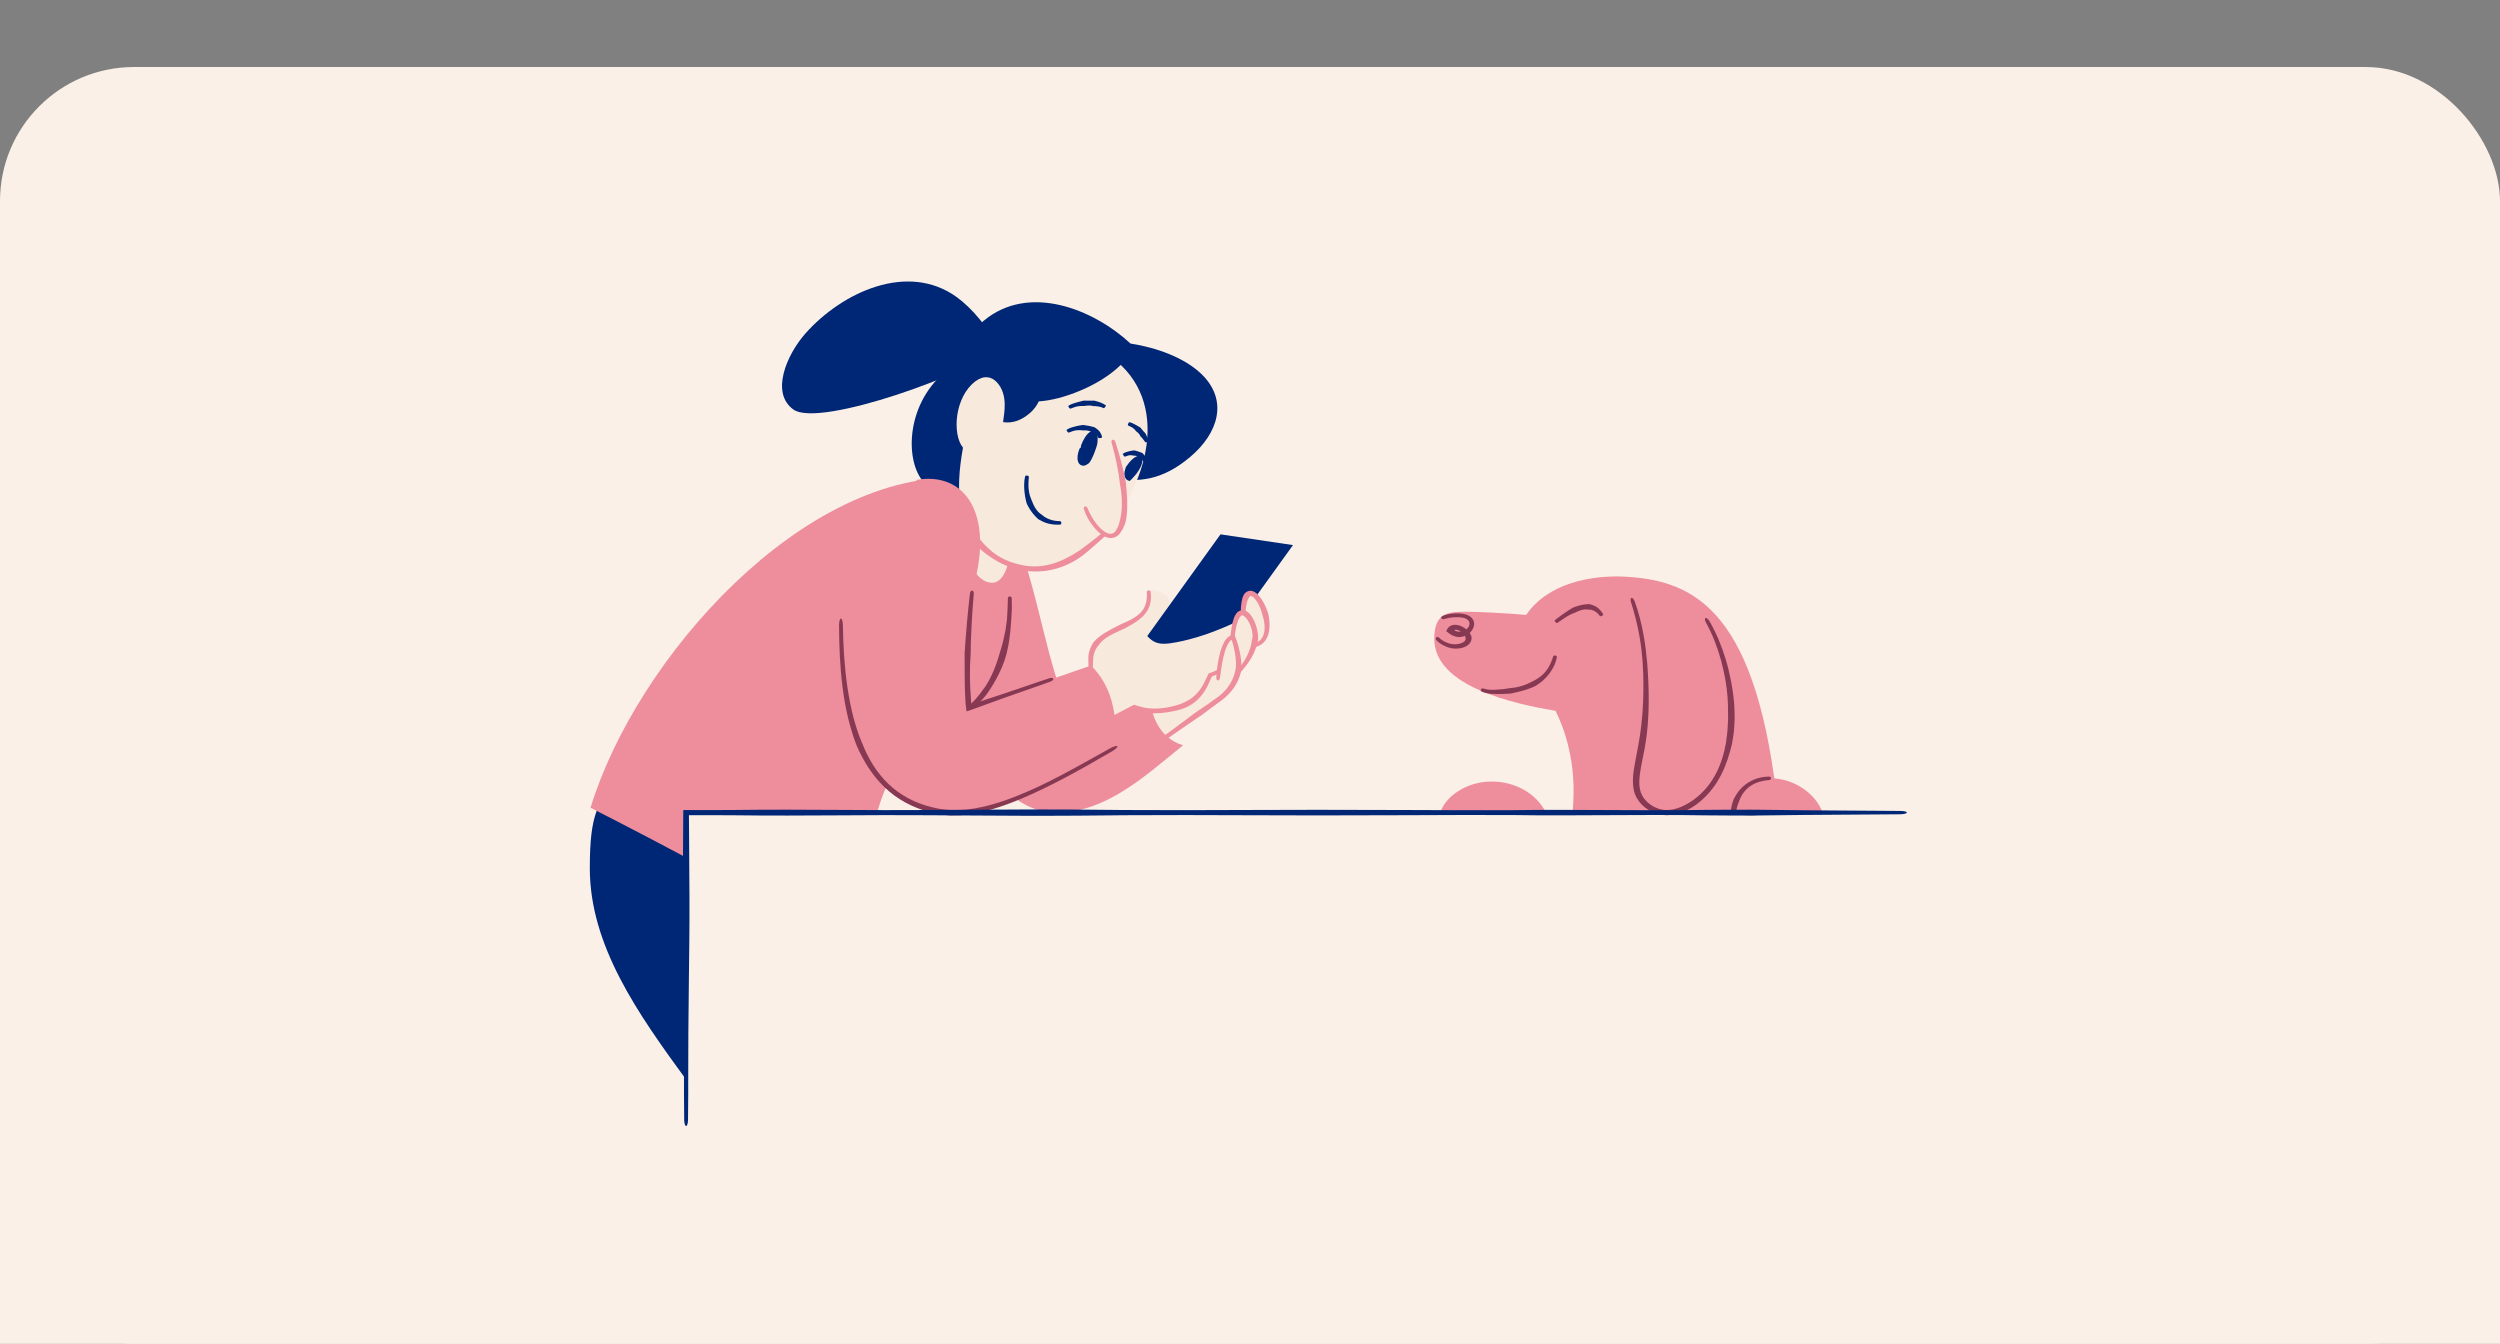
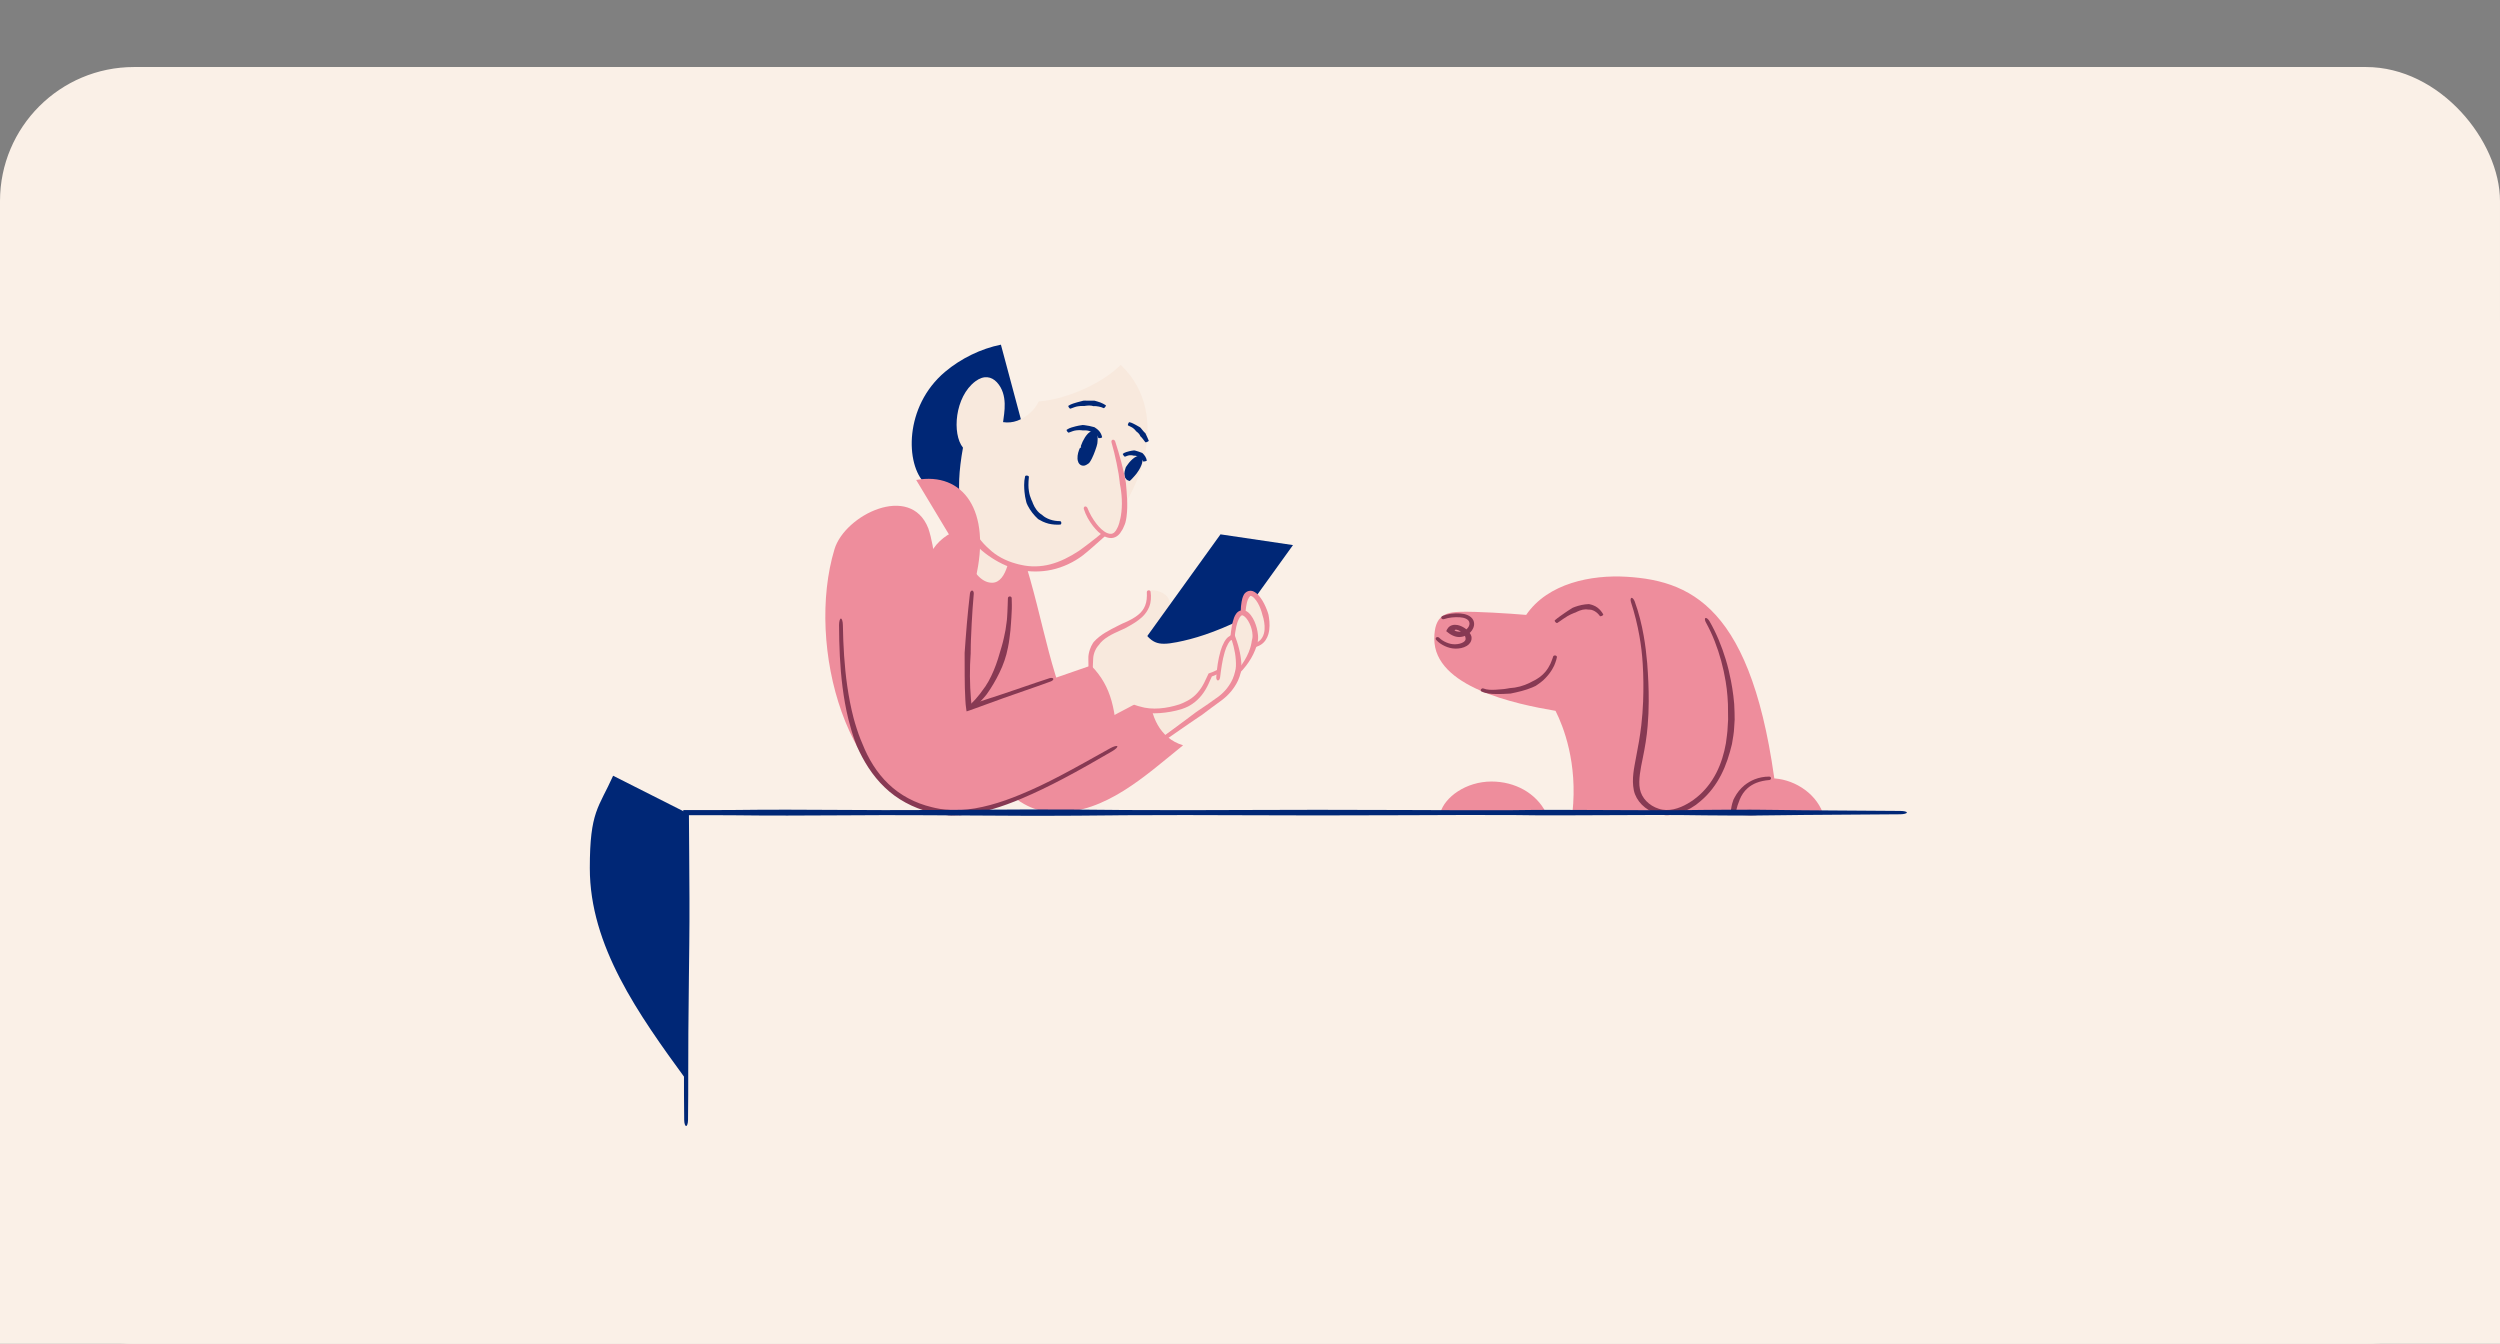
<svg xmlns="http://www.w3.org/2000/svg" width="746" height="401" viewBox="0 0 746 401" fill="none">
  <rect x="0" y="0" width="746" height="401" fill="#808080" stroke="none" />
  <rect y="96" width="746" height="305" fill="#FAF0E7" />
  <rect y="20" width="746" height="381" rx="40" fill="#FAF0E7" />
  <g clip-path="url(#clip0_41_698)">
    <path d="M469.219 242.494C470.825 227.624 466.505 216.735 464.165 212.112C452.201 210.081 427.981 205.029 427.992 190.618C427.992 183.515 431.429 182.658 435.919 182.555C440.713 182.453 449.962 183.025 455.413 183.484C461.892 173.983 474.929 171.482 485.355 172.105C506.217 173.35 524.626 182.841 530.675 242.494" fill="#EE8D9C" />
    <path d="M437.336 190.506C437.393 190.884 437.189 191.271 436.76 191.567C436.127 192.006 435.165 192.231 434.249 192.251C433.367 192.282 432.508 192.088 431.66 191.731C430.823 191.384 430.043 190.914 429.466 190.312C429.274 190.108 428.935 190.036 428.652 190.169C428.381 190.292 428.324 190.669 428.573 190.965C429.274 191.761 430.168 192.333 431.117 192.782C432.056 193.221 433.164 193.537 434.283 193.547C435.425 193.557 436.613 193.384 437.698 192.731C438.445 192.292 439.123 191.435 439.112 190.475C439.134 190.251 439.089 190.047 439.055 189.843C438.806 189.097 438.343 188.506 437.823 188.026C437.302 187.536 436.692 187.148 436.013 186.852C435.674 186.699 435.301 186.587 434.917 186.505C434.442 186.413 433.808 186.413 433.334 186.556C432.327 186.822 431.796 187.679 431.558 188.342C432.135 188.802 432.678 189.281 433.469 189.628C433.571 189.669 433.684 189.72 433.786 189.761L434.001 189.843C434.148 189.894 434.306 189.934 434.453 189.975C434.77 190.047 435.086 190.087 435.414 190.098C435.833 190.077 436.262 190.036 436.658 189.914C437.766 189.608 438.671 188.934 439.247 188.087C439.824 187.25 440.107 186.128 439.643 185.097C439.315 184.362 438.614 183.831 437.913 183.545C437.212 183.239 436.466 183.117 435.753 183.056C433.978 182.943 432.169 183.107 430.462 183.801C430.111 183.944 429.975 184.301 430.134 184.525C430.303 184.76 430.62 184.842 430.914 184.74C432.372 184.25 434.091 184.097 435.652 184.199C436.862 184.27 438.094 184.709 438.399 185.546C438.637 186.107 438.445 186.811 438.004 187.363C437.563 187.924 436.895 188.322 436.206 188.455C435.957 188.506 435.708 188.506 435.471 188.495C435.267 188.495 435.075 188.475 434.871 188.434C434.77 188.414 434.668 188.393 434.577 188.363L434.385 188.301C434.295 188.271 434.193 188.23 434.091 188.159C434.001 188.067 434.182 187.914 434.317 187.893C434.408 187.883 434.442 187.873 434.6 187.903C434.837 187.954 435.086 188.026 435.324 188.138C436.285 188.557 437.155 189.445 437.291 190.23C437.291 190.332 437.336 190.424 437.336 190.506Z" fill="#873953" />
    <path d="M474.131 181.892C474.379 181.892 474.628 181.922 474.866 181.973C475.216 182.065 475.544 182.198 475.861 182.382C476.46 182.729 476.991 183.239 477.41 183.831C477.489 183.933 477.772 183.902 478.043 183.77C478.314 183.637 478.473 183.433 478.393 183.3C477.986 182.586 477.444 181.892 476.709 181.33C476.324 181.045 475.883 180.789 475.408 180.616C475.069 180.493 474.73 180.381 474.368 180.31C474.289 180.289 474.198 180.279 474.119 180.259C472.593 180.31 471.213 180.647 469.947 181.096L469.302 181.351L468.929 181.585C468.239 181.994 467.606 182.433 466.962 182.871L465.605 183.821C465.039 184.219 464.485 184.637 463.965 185.096C463.863 185.188 463.943 185.433 464.135 185.648C464.327 185.862 464.576 185.964 464.7 185.892C465.288 185.525 465.842 185.107 466.385 184.729C466.826 184.423 467.267 184.127 467.731 183.861C468.375 183.484 469.054 183.167 469.732 182.902L470.094 182.78L470.637 182.514C471.666 182.024 472.887 181.667 473.927 181.912C474.017 181.892 474.074 181.892 474.131 181.892Z" fill="#873953" />
    <path d="M450.106 205.406C449.609 205.488 449.123 205.59 448.625 205.631C447.901 205.702 447.178 205.773 446.454 205.804C445.074 205.896 443.729 205.876 442.587 205.426C442.395 205.345 442.112 205.467 441.942 205.692C441.773 205.916 441.829 206.222 442.089 206.345C443.514 207.008 445.097 207.09 446.522 207.09C447.268 207.11 448.026 207.09 448.783 207.059C449.315 207.059 449.846 206.998 450.378 206.978L450.751 206.957C452.933 206.508 455.161 206.008 457.207 205.141C457.558 204.977 457.908 204.835 458.259 204.661L458.87 204.243C459.446 203.896 459.944 203.436 460.464 203.028C460.927 202.559 461.436 202.12 461.832 201.599C462.137 201.242 462.431 200.875 462.68 200.487C462.952 200.109 463.2 199.721 463.404 199.313C463.539 199.058 463.675 198.803 463.8 198.548L464.116 197.741C464.342 197.211 464.455 196.649 464.58 196.098C464.625 195.874 464.421 195.649 464.127 195.598C463.833 195.547 463.539 195.67 463.472 195.874C463.291 196.374 463.166 196.894 462.929 197.384L462.624 198.119C462.499 198.354 462.375 198.589 462.25 198.813C462.07 199.191 461.832 199.538 461.583 199.874C461.357 200.232 461.074 200.548 460.769 200.854C460.396 201.314 459.898 201.661 459.446 202.048C458.937 202.375 458.462 202.742 457.908 203.008L457.332 203.293C457.038 203.467 456.721 203.61 456.416 203.773C454.641 204.651 452.56 205.233 450.445 205.345L450.106 205.406Z" fill="#873953" />
    <path d="M543.903 242.494C541.506 236.177 534.654 232.248 528.468 232.248C523.007 232.248 518.077 235.309 517.184 242.494H543.903Z" fill="#EE8D9C" />
    <path d="M522.598 243.29L524.43 243.209L527.065 243.137L532.062 243.004C532.356 242.994 532.594 242.76 532.594 242.484C532.594 242.208 532.356 241.984 532.062 241.974L527.042 241.841L524.43 241.77L522.598 241.688L522.168 241.657C521.524 241.698 520.891 241.729 520.246 241.739L518.403 241.759L518.154 241.749C518.098 241.77 518.132 241.688 518.143 241.647L518.177 241.504C518.177 241.463 518.381 240.759 518.516 240.259C518.641 239.902 518.776 239.555 518.912 239.198C518.98 238.963 519.082 238.738 519.161 238.514C519.67 237.279 520.427 236.126 521.479 235.197C522.225 234.534 523.118 234.003 524.068 233.615C525.267 233.135 526.624 232.87 527.981 232.758C528.252 232.737 528.478 232.492 528.478 232.227C528.478 231.952 528.241 231.737 527.935 231.737C526.443 231.727 524.905 232.023 523.548 232.564C522.462 233.003 521.456 233.605 520.552 234.319C519.319 235.33 518.324 236.585 517.623 237.932C517.499 238.167 517.363 238.402 517.25 238.647C517.125 239.055 516.978 239.453 516.865 239.861C516.73 240.484 516.605 240.882 516.458 241.994L516.345 242.709C516.356 242.913 516.119 243.3 516.549 243.188H518.234H519.285L520.258 243.209C520.902 243.229 521.547 243.249 522.191 243.29H522.598Z" fill="#873953" />
    <path d="M429.81 242.495C431.099 237.912 437.386 233.207 445.075 233.207C452.007 233.207 458.361 236.616 461.324 242.505L429.81 242.495Z" fill="#EE8D9C" />
    <path d="M486.825 178.371C489.414 185.362 490.624 192.751 490.997 200.201C492.072 221.246 487.865 227.186 488.227 234.136C488.51 239.698 493.7 242.627 497.816 242.453C504.815 242.157 517.751 233.431 516.586 210.683C516.1 201.253 513.273 191.547 508.92 184.423" fill="#EE8D9C" />
    <path d="M507.481 239.024C510.081 236.84 512.105 234.105 513.598 231.186C515.102 228.257 516.074 225.144 516.821 222.011C517.092 220.297 517.431 218.664 517.476 217.072C517.533 216.275 517.578 215.51 517.623 214.745C517.612 213.979 517.601 213.234 517.589 212.499C517.567 210.856 517.454 209.223 517.228 207.59C517.047 206.09 516.798 204.61 516.515 203.13C516.108 200.997 515.599 198.875 514.966 196.793C513.768 192.843 512.196 188.975 510.093 185.331C509.708 184.688 509.177 184.29 508.905 184.423C508.634 184.556 508.713 185.168 509.075 185.801C511.065 189.414 512.524 193.261 513.598 197.191C514.152 199.232 514.604 201.293 514.943 203.365C515.181 204.825 515.362 206.284 515.475 207.754C515.622 209.346 515.656 210.948 515.645 212.55C515.656 213.265 515.656 213.989 515.667 214.724C515.622 215.459 515.577 216.204 515.531 216.98C515.498 218.521 515.204 220.092 515.011 221.787C514.48 224.808 513.587 227.808 512.162 230.604C510.737 233.391 508.77 235.932 506.327 237.912L505.027 238.902L503.636 239.769C501.035 241.29 497.824 242.31 494.952 241.321C492.069 240.422 489.852 238.116 489.355 235.483C489.061 234.095 489.163 232.513 489.343 230.982C489.536 229.431 489.864 227.869 490.192 226.277C490.847 223.093 491.401 219.837 491.662 216.592C491.865 214.173 491.978 211.754 491.978 209.336C492.001 205.508 491.82 201.702 491.526 197.885C491.288 195.139 490.96 192.404 490.474 189.679C489.875 186.281 489.016 182.8 487.794 179.463C487.534 178.789 487.105 178.32 486.822 178.412C486.539 178.504 486.483 179.096 486.709 179.769C487.794 183.096 488.631 186.525 489.219 189.873C489.694 192.547 490.011 195.251 490.18 197.976C490.418 201.763 490.452 205.559 490.305 209.346C490.225 211.713 490.022 214.081 489.762 216.429C489.389 219.613 488.835 222.787 488.201 225.961C487.625 229.145 486.845 232.411 487.534 235.83C488.201 239.014 490.96 241.759 494.387 242.79C495.246 243.045 496.139 243.209 497.055 243.26C497.519 243.27 497.982 243.27 498.423 243.198C498.864 243.137 499.328 243.127 499.746 242.994C501.499 242.668 503.059 241.923 504.541 241.147L506.067 240.167L507.481 239.024Z" fill="#873953" />
    <path d="M204.755 322.171C190.44 302.566 176 282.236 176 259.069C176 242.004 178.635 241.137 182.954 231.482L204.766 242.494V322.171H204.755Z" fill="#002776" />
    <path d="M362.245 197.772C362.539 194.486 363.331 191.016 366.712 189.945C367.662 192.496 368.453 195.599 368.453 198.599C368.453 207.774 359.939 209.162 343.961 222.062L340.897 209.152L358.141 198.487L362.245 197.772Z" fill="#F8E9DD" />
    <path d="M343.508 202.477L320.452 216.367C311.338 195.619 311.021 180.239 302.122 156.765C302.122 156.765 272.429 151.254 275.832 178.82C280.649 195.017 290.181 242.474 315.171 242.474C329.95 242.474 341.438 231.778 353.029 222.389C346.007 220.317 343.112 213.387 343.112 206.733C343.112 205.274 343.248 203.845 343.508 202.477Z" fill="#EE8D9C" />
    <path d="M363.9 203.049C367.179 202.436 372.324 193.2 372.324 190.006C372.324 186.842 370.311 182.841 368.457 182.841C365.562 182.841 365.325 192.292 365.212 195.17" fill="#F8E9DD" />
    <path d="M370.695 192.618C371.362 192.731 371.984 192.782 372.549 192.782C376.654 192.782 378.079 190.077 378.079 186.913C378.079 182.443 375.241 177.054 373.149 177.054C371.193 177.054 370.933 181.616 370.933 183.392C370.933 184.882 371.306 186.413 371.713 187.852" fill="#F8E9DD" />
-     <path d="M204.758 255.894C188.566 247.281 176.218 241.024 176.218 241.024C189.945 196.068 240.116 140.109 287.472 142.589L302.681 154.285C317.494 217.98 276.289 218.653 276.289 218.653C268.125 225.706 263.896 234.707 261.702 242.494H204.747V255.894H204.758Z" fill="#EE8D9C" />
    <path d="M292.256 207.243C290.752 209.192 288.898 211.04 286.693 212.407C285.528 213.183 284.42 213.816 283.38 214.408C282.792 214.724 282.215 215.071 281.605 215.357C281.062 215.643 280.485 215.898 279.908 216.143C279.072 216.479 278.224 216.786 277.353 217.051C275.713 217.551 274.006 217.939 272.287 218.102C271.982 218.133 271.767 218.378 271.767 218.653C271.767 218.939 272.05 219.153 272.378 219.133C274.221 219.021 276.019 218.704 277.794 218.276C278.71 218.041 279.614 217.776 280.508 217.469C281.13 217.245 281.763 217.041 282.373 216.786C283.052 216.53 283.696 216.224 284.352 215.918C285.483 215.326 286.648 214.622 287.824 213.693C289.916 211.989 291.928 210.142 293.613 208.162C293.896 207.815 294.212 207.488 294.472 207.121C295.92 205.09 297.186 202.906 298.238 200.732C299.391 198.395 300.273 195.853 300.759 193.292C300.94 192.343 301.144 191.394 301.234 190.434L301.506 188.168L301.687 185.893C301.8 184.801 301.8 183.709 301.879 182.627C301.981 181.269 301.924 179.861 301.89 178.473C301.879 178.187 301.63 177.973 301.325 177.973C301.019 177.973 300.771 178.198 300.759 178.483C300.669 179.851 300.725 181.249 300.612 182.586C300.533 183.658 300.533 184.729 300.352 185.801L300.036 188.026C299.9 188.76 299.73 189.495 299.583 190.22C299.414 191.138 299.131 192.036 298.894 192.945C298.193 195.374 297.491 197.833 296.508 200.119C295.614 202.242 294.506 204.396 293.002 206.243C292.81 206.57 292.516 206.896 292.256 207.243Z" fill="#873953" />
    <path d="M302.023 161.042C301.571 164.971 300.655 173.891 296.03 173.891C289.359 173.891 285.774 159.664 285.774 152.744C285.774 147.723 286.995 142.773 289.98 138.823" fill="#F8E9DD" />
    <path d="M325.951 202.181C325.522 200.814 325.25 198.344 325.488 196.078C326.483 186.444 341.827 188.087 342.765 179.004C342.856 178.167 342.845 177.228 342.72 176.156C343.399 176.085 344.111 176.105 344.801 176.218C347.447 176.667 349.787 178.524 349.098 181.851C348.125 186.525 342.845 188.465 342.313 191.026C342.042 192.353 342.992 193.853 346.373 195.996" fill="#F8E9DD" />
    <path d="M355.093 205.345L333.462 202.13L364.195 159.449L385.826 162.654L355.093 205.345Z" fill="#002776" />
    <path d="M320.682 205.212C328.088 197.885 328.71 196.548 333.312 194.813C334.138 194.506 339.814 186.597 340.278 187.22C343.692 191.802 344.959 192.853 351.223 191.618C356.176 190.649 362.248 188.842 370.446 184.852C371.599 185.913 372.063 187.362 371.916 188.822C371.678 191.139 370.129 192.771 367.992 193.976C368.049 194.394 368.06 194.792 368.026 195.18C367.732 198.068 364.758 200.211 361.151 201.416C359.738 204.416 358.166 209.417 351.144 211.234C347.458 212.193 342.528 212.744 338.468 211.132L324.854 217.97" fill="#F8E9DD" />
    <path d="M339.484 210.642L338.444 210.295C338.24 210.326 338.048 210.479 337.856 210.56L337.426 210.785L336.137 211.469L332.406 213.428L325.339 217.133C324.92 217.347 324.717 217.725 324.864 217.97C325.011 218.215 325.474 218.245 325.893 218.031L333.152 214.541L336.917 212.734L338.24 212.101L338.41 212.02C338.455 211.999 338.444 212.01 338.467 211.999C338.489 211.989 338.512 211.979 338.534 211.979C338.591 212.01 338.557 211.999 338.885 212.132L339.586 212.367C341.768 212.867 343.996 212.938 346.167 212.785C348.349 212.612 350.452 212.254 352.522 211.622C353.234 211.377 353.935 211.122 354.602 210.775C355.043 210.56 355.428 210.275 355.835 210.019C358.028 208.529 359.532 206.396 360.55 204.233L361.568 201.967L361.624 201.855L361.749 201.804C361.85 201.773 362.156 201.661 362.348 201.579C362.789 201.406 363.219 201.222 363.637 201.008C364.688 200.487 365.706 199.854 366.566 199.028C367.425 198.211 368.137 197.191 368.409 196.048C368.533 195.578 368.296 195.18 368.002 195.17C367.685 195.15 367.425 195.435 367.301 195.803C366.724 197.66 364.926 199.079 363.015 200.007C362.631 200.201 362.235 200.375 361.828 200.528L361.522 200.65L361.149 200.783L360.64 200.967L360.426 201.426C360.019 202.304 359.713 202.988 359.317 203.753C358.288 205.794 356.819 207.621 354.828 208.825C354.467 209.019 354.127 209.244 353.743 209.397C353.166 209.713 352.544 209.958 351.922 210.193C348.247 211.387 343.815 211.979 340.084 210.805L339.484 210.642Z" fill="#EE8D9C" />
    <path d="M326.124 191.914C325.762 192.506 325.445 193.118 325.242 193.751C324.925 194.68 324.733 195.598 324.767 196.568L324.835 201.579C324.835 201.875 325.095 202.11 325.4 202.12C325.705 202.13 325.966 201.895 325.977 201.599L326.203 196.568C326.226 195.792 326.44 194.966 326.746 194.231C326.949 193.7 327.277 193.231 327.616 192.771C327.696 192.669 327.797 192.567 327.888 192.465C329.245 190.444 331.868 189.21 334.344 188.107L335.656 187.515L336.47 187.066C337.974 186.25 339.489 185.342 340.79 184.147C341.706 183.29 342.463 182.239 342.915 181.096C343.503 179.657 343.537 178.085 343.345 176.626C343.311 176.33 343.017 176.116 342.723 176.146C342.418 176.177 342.203 176.422 342.214 176.708C342.271 178.106 342.214 179.504 341.705 180.718C341.321 181.688 340.688 182.576 339.828 183.301C338.652 184.321 337.183 185.076 335.656 185.76L334.842 186.107L333.553 186.75C331.11 187.995 328.397 189.301 326.395 191.536C326.293 191.659 326.203 191.781 326.124 191.914Z" fill="#EE8D9C" />
    <path d="M277.002 157.643C281.198 170.115 278.224 191.036 289.147 211.213L325.568 198.589C331.934 204.998 332.918 212.377 333.427 222.705C316.861 232.084 295.897 244.311 280.768 242.249C252.838 238.453 240.287 192.7 249.016 163.879C252.103 153.642 271.677 144.039 277.002 157.643Z" fill="#EE8D9C" />
    <path d="M256.783 220.603C255.969 218.521 255.279 216.388 254.703 214.234C253.889 211.121 253.289 207.947 252.826 204.763C251.955 198.721 251.616 192.618 251.514 186.525C251.503 185.444 251.231 184.576 250.926 184.576C250.621 184.576 250.372 185.444 250.372 186.536C250.395 192.7 250.632 198.885 251.412 205.029C251.819 208.223 252.373 211.407 253.142 214.561C253.696 216.765 254.33 218.959 255.11 221.123L255.687 222.634C257.643 227.063 260.266 231.39 263.975 234.932C267.65 238.504 272.456 241.075 277.544 242.351C278.415 242.617 279.319 242.749 280.201 242.943C281.095 243.117 282.033 243.168 282.949 243.28C283.548 243.362 284.148 243.321 284.747 243.311L286.533 243.27C293.058 242.759 299.153 240.698 304.942 238.259C309.103 236.493 313.151 234.523 317.109 232.441C322.05 229.849 327.037 226.991 331.922 224.144C332.917 223.562 333.573 222.919 333.403 222.685C333.245 222.45 332.318 222.715 331.311 223.266C326.336 226.022 321.361 228.869 316.43 231.451C312.495 233.513 308.493 235.462 304.354 237.146C298.621 239.514 292.549 241.392 286.364 241.749L284.747 241.739C284.204 241.729 283.661 241.759 283.13 241.667C282.271 241.565 281.411 241.535 280.552 241.382C279.704 241.208 278.822 241.086 277.996 240.841C273.157 239.687 268.6 237.309 265.106 233.921C261.578 230.553 259.09 226.348 257.36 221.98L256.783 220.603Z" fill="#873953" />
    <path d="M289.667 194.108C289.678 193.016 289.678 191.924 289.734 190.842C289.78 189.271 289.859 187.699 289.949 186.127C290.107 183.147 290.311 180.177 290.571 177.207C290.616 176.677 290.39 176.238 290.085 176.217C289.78 176.187 289.486 176.595 289.429 177.116C289.09 180.106 288.773 183.096 288.513 186.097C288.377 187.658 288.242 189.209 288.14 190.771L287.903 194.057L287.846 194.823C287.88 199.425 287.789 204.12 288.05 208.692L288.129 209.886L288.163 210.315L288.23 210.846L288.366 211.897L288.423 212.224C288.411 212.315 288.502 212.254 288.547 212.244L288.728 212.183L289.429 211.948L290.797 211.458C293.669 210.417 296.541 209.376 299.414 208.325L305.644 206.141C308.245 205.243 310.924 204.314 313.548 203.344C314.079 203.151 314.418 202.783 314.305 202.528C314.192 202.273 313.683 202.212 313.141 202.385C310.461 203.253 307.77 204.171 305.169 205.069C303.088 205.773 301.008 206.488 298.916 207.192L290.164 210.06C290.074 210.08 290.04 210.08 289.994 210.101C289.961 210.091 289.881 210.152 289.904 210.07L289.881 209.968L289.87 209.917L289.847 209.774L289.734 208.611C289.361 204.141 289.316 199.456 289.655 194.874V194.108H289.667Z" fill="#873953" />
    <path d="M370.691 192.618C371.358 192.73 371.98 192.781 372.546 192.781C376.65 192.781 378.075 190.077 378.075 186.913C378.075 182.443 375.237 177.054 373.145 177.054C371.189 177.054 370.929 181.616 370.929 183.392C370.929 184.882 371.302 186.413 371.709 187.852" fill="#F8E9DD" />
    <path d="M371.103 177.575C370.752 178.269 370.616 178.922 370.492 179.565C370.322 180.494 370.254 181.402 370.243 182.32C370.221 183.167 370.254 184.076 370.401 184.933C370.548 185.801 370.763 186.638 371.012 187.454C371.103 187.75 371.419 187.913 371.724 187.852C372.018 187.781 372.199 187.495 372.131 187.209C371.713 185.566 371.498 183.994 371.69 182.341C371.758 181.494 371.883 180.636 372.075 179.83C372.211 179.269 372.414 178.718 372.686 178.31C372.742 178.207 372.821 178.146 372.878 178.075C373.002 177.911 373.07 177.83 373.138 177.84C373.16 177.799 373.24 177.86 373.307 177.83C373.398 177.881 373.488 177.891 373.601 177.952C374.031 178.197 374.483 178.667 374.834 179.167C375.569 180.167 376.066 181.361 376.44 182.525C376.575 182.933 376.677 183.341 376.779 183.749L377.016 184.545C377.356 186.005 377.525 187.536 377.175 188.954C376.926 189.965 376.383 190.893 375.501 191.455C374.416 192.169 372.866 192.332 371.363 192.159C371.057 192.149 370.775 192.353 370.718 192.618C370.662 192.883 370.888 193.128 371.227 193.169C372.844 193.475 374.777 193.333 376.259 192.373C377.457 191.618 378.136 190.403 378.486 189.23C378.95 187.566 378.893 185.882 378.656 184.249L378.509 183.392C378.373 182.943 378.249 182.494 378.068 182.055C377.582 180.8 377.005 179.555 376.146 178.381C375.716 177.799 375.252 177.207 374.483 176.717C374.303 176.595 374.042 176.493 373.816 176.391C373.522 176.34 373.251 176.238 372.912 176.299C372.572 176.319 372.29 176.442 372.018 176.585C371.804 176.738 371.555 176.911 371.419 177.085C371.283 177.248 371.17 177.411 371.103 177.575Z" fill="#EE8D9C" />
    <path d="M367.468 195.17C367.581 192.292 367.818 182.841 370.713 182.841C372.568 182.841 374.58 186.842 374.58 190.006C374.58 190.006 374.626 195.262 369.141 200.885" fill="#F8E9DD" />
    <path d="M373.452 191.771C373.339 192.353 373.214 192.935 373.022 193.506C372.751 194.333 372.411 195.149 372.004 195.935C371.235 197.425 370.252 198.844 369.098 200.13C368.895 200.364 368.929 200.701 369.155 200.885C369.381 201.069 369.743 201.028 369.969 200.793C371.247 199.487 372.378 198.038 373.305 196.476C373.78 195.67 374.198 194.823 374.537 193.955C374.786 193.343 374.99 192.72 375.182 192.088L375.306 191.638C375.351 191.291 375.385 190.945 375.408 190.598C375.431 190.251 375.419 189.842 375.385 189.505C375.317 188.801 375.193 188.107 375.023 187.423C374.65 186.076 374.153 184.76 373.237 183.556C372.909 183.147 372.547 182.729 371.959 182.392C371.778 182.29 371.518 182.219 371.303 182.147C371.032 182.117 370.772 182.055 370.5 182.117C369.709 182.208 369.189 182.698 368.895 183.096C368.578 183.515 368.397 183.923 368.239 184.331C367.922 185.148 367.753 185.964 367.594 186.77C367.391 187.934 367.244 189.087 367.131 190.24C366.995 191.679 366.916 193.169 366.927 194.629C366.927 194.925 367.176 195.17 367.481 195.18C367.787 195.19 368.047 194.966 368.069 194.67C368.182 193.21 368.262 191.741 368.397 190.332C368.51 189.21 368.657 188.087 368.906 186.985C369.087 186.229 369.291 185.474 369.619 184.801C369.89 184.137 370.467 183.525 370.693 183.607C370.738 183.596 370.783 183.647 370.84 183.637C370.908 183.688 370.964 183.688 371.043 183.749C371.303 183.872 371.609 184.158 371.869 184.464C372.626 185.362 373.169 186.556 373.486 187.75C373.644 188.352 373.734 188.975 373.757 189.577C373.791 190.169 373.667 190.751 373.508 191.363L373.452 191.771Z" fill="#EE8D9C" />
    <path d="M363.379 203.049C363.673 199.762 364.465 191.016 367.845 189.934C368.795 192.486 369.587 195.588 369.587 198.589" fill="#F8E9DD" />
    <path d="M356.749 212.612L353.911 214.735L349.784 217.776L341.959 223.522C341.495 223.859 341.292 224.318 341.484 224.532C341.676 224.746 342.208 224.665 342.683 224.328L350.722 218.756L354.895 215.867L357.846 213.867L358.547 213.408C360.526 211.877 362.527 210.458 364.597 208.927C366.688 207.366 368.362 205.335 369.414 203.09C369.764 202.304 370.047 201.498 370.25 200.671C370.352 200.13 370.42 199.579 370.443 199.018C370.454 197.497 370.262 196.068 369.968 194.629C369.821 193.915 369.64 193.21 369.436 192.506C369.221 191.771 369.074 191.271 368.611 190.006L368.283 189.128C368.17 189.108 367.977 189.23 367.819 189.302L367.31 189.547C366.994 189.74 366.7 189.955 366.406 190.149C366.259 190.261 366.134 190.414 366.01 190.557L365.739 190.894C365.58 191.108 365.467 191.333 365.32 191.547C364.834 192.435 364.472 193.343 364.212 194.262C363.466 196.793 363.127 199.446 362.934 202.059C362.9 202.59 363.115 203.028 363.421 203.049C363.726 203.069 364.009 202.671 364.076 202.151C364.393 199.579 364.744 196.966 365.456 194.558C365.705 193.69 366.044 192.853 366.474 192.088C367.016 191.2 367.242 191.006 367.559 190.986L367.627 191.21C367.65 191.282 367.932 192.18 368.091 192.823C368.26 193.506 368.407 194.19 368.52 194.874C368.746 196.231 368.859 197.66 368.792 198.977C368.746 199.426 368.656 199.895 368.543 200.344C368.385 201.079 368.147 201.814 367.853 202.518C366.971 204.529 365.512 206.407 363.602 207.846C361.645 209.295 359.508 210.744 357.439 212.132L356.749 212.612Z" fill="#EE8D9C" />
-     <path d="M297.009 103.705C295.743 98.317 289.784 91.764 285.487 88.652C270.844 78.068 251.259 87.202 240.359 99.49C234.773 105.787 229.832 117.197 236.729 122.188C244.633 127.903 291.039 110.655 296.274 104.756C296.579 104.399 296.828 104.052 297.009 103.705Z" fill="#002776" />
    <path d="M298.672 102.848C292.758 104.032 286.743 106.961 282.016 110.941C269.782 121.249 270.132 138.599 276.035 144.304C283.102 151.142 300.074 146.345 308.08 137.987" fill="#002776" />
-     <path d="M287.174 125.382C283.725 117.034 286.518 101.623 293.438 95.796C306.894 84.457 326.173 92.173 337.345 102.511C345.272 103.746 353.492 106.767 358.513 111.615C366.541 119.381 363.669 129.169 355.154 136.354C346.843 143.355 339.595 144.202 331.284 142.437C331.284 142.426 296.762 139.12 287.174 125.382Z" fill="#002776" />
    <path d="M334.425 108.89C334.505 108.961 334.584 109.043 334.663 109.114C349.883 123.831 340.724 149.887 324.712 163.379C312.851 173.37 300.56 170.339 293.628 163.634C286.154 156.408 284.842 147.478 287.353 133.588C284.051 129.506 284.888 118.402 291.05 113.789C293.583 111.89 295.867 112.339 297.484 114.085C300.899 117.799 299.632 123.3 299.316 125.964C302.312 126.423 304.924 125.291 307.242 123.331C308.452 122.31 309.346 121.096 309.979 119.769C316.808 119.392 328.037 115.217 334.425 108.89Z" fill="#F8E9DD" />
    <path d="M303.099 168.165C300.17 167.359 297.287 165.889 295.138 163.797C293.894 162.726 292.978 161.644 292.142 160.562C291.678 159.97 291.214 159.358 290.785 158.725C290.378 158.153 290.027 157.551 289.677 156.949C289.19 156.071 288.749 155.163 288.354 154.245C287.619 152.51 286.997 150.693 286.748 148.876C286.725 148.57 286.443 148.315 286.137 148.315C285.832 148.315 285.595 148.601 285.606 148.968C285.787 150.969 286.341 152.857 287.008 154.714C287.37 155.673 287.766 156.633 288.218 157.561C288.535 158.215 288.851 158.868 289.224 159.511C289.609 160.215 290.038 160.899 290.513 161.562C291.373 162.736 292.447 163.94 293.883 165.022C296.438 166.992 299.39 168.645 302.556 169.645C303.099 169.839 303.664 169.962 304.218 170.084C307.384 170.686 310.765 170.696 313.875 170.013C317.222 169.278 320.444 167.747 323.101 165.736C324.04 164.961 325.046 164.185 325.906 163.389C327.308 162.134 328.744 160.909 330.157 159.613C331.164 158.674 332.147 157.725 333.063 156.694C334.205 155.428 335.257 154 336.071 152.51C336.241 152.203 336.15 151.867 335.879 151.744C335.607 151.622 335.257 151.744 335.065 152.03C334.171 153.418 333.165 154.775 332.057 155.99C331.186 156.97 330.225 157.888 329.196 158.766C327.783 159.99 326.256 161.123 324.752 162.307C323.802 163.073 322.853 163.695 321.925 164.399C319.291 166.124 316.43 167.614 313.4 168.4C310.595 169.135 307.475 169.227 304.625 168.543C304.128 168.42 303.607 168.339 303.099 168.165Z" fill="#EE8D9C" />
    <path d="M340.284 136.415C340.532 138.976 338.655 140.956 336.824 142.63C336.564 142.487 336.394 142.263 336.315 141.987C335.874 140.375 338.215 136.854 339.967 136.456C340.08 136.425 340.182 136.415 340.284 136.415Z" fill="#002776" />
    <path d="M337.676 139.874C337.766 139.629 337.868 139.395 337.993 139.17C338.185 138.844 338.388 138.517 338.615 138.221C339.044 137.66 339.61 137.109 340.141 136.956C340.209 136.945 340.277 136.69 340.288 136.415C340.299 136.139 340.13 135.925 339.904 135.945C338.773 136.2 338.128 136.823 337.495 137.425C337.179 137.741 336.885 138.088 336.624 138.446C336.444 138.701 336.251 138.946 336.082 139.211C336.036 139.272 335.991 139.334 335.957 139.395L335.788 139.925C335.72 140.181 335.641 140.426 335.595 140.66C335.516 141.14 335.482 141.579 335.562 141.956C335.618 142.344 335.776 142.671 336.025 142.946C336.15 143.089 336.308 143.202 336.489 143.304C336.67 143.416 336.726 143.395 336.851 143.446L337.077 143.538L337.518 143.15L338.027 142.61C338.253 142.365 338.479 142.13 338.682 141.885C338.875 141.65 339.135 141.364 339.203 141.242C339.429 140.926 339.655 140.609 339.858 140.272C340.141 139.793 340.412 139.293 340.616 138.752C340.865 138.088 340.989 137.343 340.887 136.629C340.865 136.486 340.605 136.384 340.299 136.415C339.994 136.445 339.757 136.558 339.745 136.67C339.711 137.262 339.61 137.843 339.406 138.384C339.236 138.823 339.01 139.242 338.716 139.64C338.513 139.915 338.287 140.181 338.038 140.426C337.88 140.589 337.88 140.558 337.823 140.609C337.778 140.64 337.744 140.65 337.71 140.66C337.687 140.66 337.665 140.66 337.653 140.65L337.608 140.721L337.563 140.783C337.518 140.885 337.427 140.885 337.382 140.834C337.337 140.793 337.314 140.721 337.314 140.65C337.314 140.579 337.348 140.487 337.382 140.426C337.405 140.395 337.427 140.364 337.45 140.334C337.473 140.334 337.574 140.14 337.642 140.048C337.631 139.987 337.653 139.925 337.676 139.874Z" fill="#002776" />
    <path d="M339.901 136.538C340.003 136.578 340.116 136.619 340.207 136.67C340.342 136.752 340.467 136.854 340.58 136.956C340.795 137.16 340.998 137.405 341.111 137.691C341.134 137.742 341.405 137.721 341.699 137.66C342.005 137.599 342.219 137.487 342.208 137.415C342.129 137.007 341.971 136.599 341.744 136.211C341.62 136.007 341.484 135.823 341.315 135.639L340.964 135.262L340.874 135.17C340.15 134.905 339.494 134.629 338.793 134.466L338.431 134.394L338.194 134.425C337.753 134.466 337.335 134.558 336.927 134.66C336.633 134.741 336.339 134.813 336.057 134.905C335.706 135.027 335.344 135.18 335.062 135.415C335.005 135.466 335.096 135.69 335.265 135.915C335.435 136.139 335.616 136.303 335.672 136.282C335.955 136.18 336.226 136.078 336.498 135.976C336.713 135.905 336.939 135.854 337.176 135.843C337.493 135.813 337.821 135.854 338.126 135.925L338.284 135.976H338.544C339.031 135.976 339.562 136.119 339.833 136.497L339.901 136.538Z" fill="#002776" />
    <path d="M326.489 121.178C326.681 121.178 326.874 121.178 327.066 121.198C327.337 121.229 327.609 121.27 327.88 121.321C328.389 121.423 328.886 121.555 329.327 121.79C329.407 121.831 329.621 121.668 329.802 121.433C329.983 121.208 330.051 120.974 329.961 120.923C329.452 120.576 328.886 120.32 328.321 120.086C328.016 119.973 327.71 119.882 327.405 119.79C327.19 119.739 326.975 119.667 326.749 119.606L326.591 119.565C325.63 119.606 324.703 119.535 323.775 119.545C323.617 119.545 323.459 119.545 323.301 119.555L322.995 119.637C322.441 119.759 321.898 119.912 321.367 120.065C320.983 120.188 320.598 120.29 320.214 120.422C319.739 120.576 319.252 120.79 318.823 121.076C318.732 121.137 318.8 121.372 318.958 121.596C319.117 121.831 319.32 121.984 319.399 121.953C319.818 121.8 320.236 121.627 320.655 121.494C320.983 121.372 321.344 121.29 321.695 121.239C322.192 121.157 322.701 121.127 323.21 121.137L323.481 121.157C323.617 121.127 323.764 121.106 323.9 121.096C324.703 120.984 325.562 120.943 326.342 121.208L326.489 121.178Z" fill="#002776" />
    <path d="M340.362 130.24C340.475 130.332 340.577 130.434 340.667 130.546L341.063 131.026C341.312 131.332 341.549 131.649 341.775 131.975C341.821 132.036 342.081 131.975 342.352 131.853C342.623 131.73 342.827 131.577 342.793 131.516L342.307 130.393L342.035 129.811C341.968 129.679 341.911 129.536 341.843 129.393L341.809 129.291C341.278 128.852 340.905 128.301 340.464 127.791L340.226 127.536L340.023 127.413C339.661 127.178 339.276 126.984 338.903 126.78L338.089 126.362C337.75 126.199 337.377 126.046 336.981 125.974C336.902 125.964 336.755 126.158 336.653 126.413C336.551 126.668 336.517 126.903 336.574 126.933C336.868 127.097 337.185 127.229 337.479 127.372C337.716 127.485 337.942 127.617 338.134 127.77C338.417 127.985 338.666 128.24 338.881 128.505L338.982 128.658L339.22 128.842C339.661 129.189 340.102 129.618 340.283 130.179L340.362 130.24Z" fill="#002776" />
    <path d="M323.784 151.121C324.53 153.908 327.007 157.786 329.506 159.286C330.998 160.184 332.491 160.235 333.622 158.715C337.941 152.887 334.153 137.966 332.039 131.23" fill="#F8E9DD" />
    <path d="M335.876 143.549L335.39 141.232C335.141 140.12 334.893 139.017 334.599 137.915C334.056 135.833 333.445 133.772 332.778 131.73C332.654 131.363 332.315 131.138 332.021 131.22C331.727 131.292 331.568 131.649 331.67 132.006C332.258 134.057 332.767 136.139 333.196 138.221C333.423 139.303 333.615 140.385 333.807 141.477C333.92 142.242 334.033 143.008 334.112 143.773L334.158 144.314C334.802 147.478 334.994 150.815 334.474 153.887C334.418 154.428 334.259 154.938 334.124 155.449C334.078 155.796 333.977 156.122 333.864 156.439C333.717 156.878 333.57 157.327 333.321 157.714L332.982 158.327C332.857 158.5 332.722 158.674 332.575 158.806C332.009 159.388 331.218 159.439 330.347 159.051C329.103 158.5 328.063 157.408 327.181 156.296C326.084 154.887 325.157 153.265 324.512 151.622C324.388 151.285 324.06 151.07 323.766 151.132C323.472 151.193 323.314 151.54 323.427 151.918C324.004 153.744 324.976 155.449 326.152 156.969C327.113 158.163 328.165 159.337 329.748 160.133C330.313 160.388 330.969 160.592 331.704 160.552C332.439 160.511 333.14 160.174 333.615 159.756C333.864 159.541 334.067 159.317 334.248 159.082L334.7 158.378C335.04 157.919 335.232 157.418 335.447 156.918C335.616 156.571 335.752 156.224 335.842 155.857C335.978 155.275 336.125 154.694 336.17 154.112C336.6 150.785 336.261 147.407 335.967 144.1L335.876 143.549Z" fill="#EE8D9C" />
    <path d="M322.999 133.394C322.987 133.414 322.976 133.455 322.976 133.475C323.428 132.363 324.638 129.648 325.882 129.26C325.916 129.25 325.95 129.24 325.984 129.23C326.402 129.138 326.628 129.342 326.741 129.74C327.205 131.414 325.407 137.751 323.451 138.201C322.931 138.313 322.535 137.956 322.354 137.282C322.106 136.394 322.241 134.945 322.999 133.394Z" fill="#002776" />
    <path d="M323.562 137.2C323.506 137.292 323.506 137.313 323.438 137.354C323.404 137.384 323.37 137.394 323.325 137.394C323.155 137.343 323.087 137.313 322.974 136.751C322.827 135.853 323.019 134.833 323.381 133.904C323.393 133.873 323.46 133.679 323.427 133.557C323.404 133.414 323.325 133.312 323.257 133.271C323.11 133.19 323.053 133.292 322.986 133.414C322.918 133.537 322.827 133.7 322.635 133.731C322.545 133.751 322.431 133.7 322.375 133.639C322.307 133.588 322.33 133.475 322.307 133.526C321.821 134.567 321.47 135.67 321.527 136.905C321.561 137.231 321.583 137.517 321.798 138.007C322.013 138.435 322.375 138.793 322.861 138.915C323.11 138.976 323.393 138.987 323.641 138.925C324.071 138.813 324.489 138.527 324.817 138.303L325.077 138.058C325.677 137.231 326.005 136.435 326.355 135.629C326.683 134.823 326.977 134.016 327.226 133.21C327.294 132.924 327.384 132.649 327.441 132.363L327.497 131.791C327.509 131.526 327.542 131.271 327.542 130.995V130.536L327.475 129.924C327.395 129.546 327.271 129.179 327.022 128.944C326.774 128.689 326.344 128.566 325.982 128.638C325.439 128.719 324.942 129.056 324.535 129.495C324.309 129.74 324.218 129.852 324.094 130.026C323.969 130.189 323.868 130.352 323.754 130.516C323.234 131.332 322.827 132.2 322.522 133.088C322.488 133.179 322.522 133.292 322.612 133.384L323.336 133.557C323.302 133.588 323.246 133.649 323.155 133.669C323.065 133.69 322.986 133.659 322.963 133.618C322.918 133.537 322.963 133.465 322.997 133.414C323.031 133.363 323.065 133.302 323.008 133.251C322.986 133.23 322.895 133.21 322.793 133.251C322.692 133.292 322.635 133.384 322.59 133.435L322.386 133.751L323.313 133.608C323.438 133.588 323.54 133.537 323.585 133.445C323.992 132.638 324.399 131.812 324.863 131.077C324.964 130.934 325.055 130.791 325.157 130.659C325.247 130.536 325.394 130.363 325.428 130.332C325.53 130.23 325.654 130.128 325.79 130.107C326.027 130.046 326.084 130.342 326.05 130.485L325.982 130.893C325.959 131.118 325.892 131.353 325.846 131.577L325.711 132.057C325.677 132.322 325.609 132.587 325.564 132.853C325.405 133.608 325.179 134.373 324.885 135.108C324.591 135.833 324.184 136.568 323.664 137.017L323.562 137.2Z" fill="#002776" />
    <path d="M325.876 128.975C326.045 129.026 326.215 129.087 326.373 129.158C326.588 129.281 326.792 129.414 326.984 129.567C327.334 129.863 327.595 130.25 327.764 130.679C327.787 130.751 328.069 130.771 328.363 130.72C328.657 130.669 328.895 130.546 328.872 130.434C328.737 129.842 328.488 129.24 328.069 128.72C327.855 128.454 327.595 128.209 327.323 127.995C327.12 127.852 326.927 127.699 326.713 127.566L326.566 127.474C325.537 127.199 324.564 126.964 323.58 126.862L323.072 126.821L322.744 126.872C322.144 126.944 321.568 127.076 320.991 127.209C320.584 127.311 320.166 127.413 319.77 127.546C319.272 127.709 318.752 127.913 318.311 128.23C318.221 128.291 318.289 128.536 318.458 128.76C318.628 128.985 318.831 129.138 318.91 129.097C319.329 128.934 319.759 128.76 320.188 128.628C320.539 128.515 320.889 128.434 321.262 128.403C321.771 128.332 322.291 128.342 322.8 128.393L323.06 128.434L323.479 128.424C324.281 128.393 325.152 128.515 325.751 128.975H325.876Z" fill="#002776" />
    <path d="M310.028 155.041C310.39 155.265 310.774 155.459 311.159 155.643C311.713 155.908 312.312 156.102 312.911 156.265C314.053 156.541 315.229 156.612 316.371 156.541C316.575 156.531 316.722 156.286 316.699 156.01C316.677 155.735 316.518 155.51 316.337 155.51C315.297 155.51 314.279 155.357 313.341 155.03C312.855 154.857 312.391 154.653 311.961 154.398C311.656 154.224 311.373 154.02 311.125 153.796C311.068 153.745 311 153.694 310.944 153.632C309.666 152.887 308.795 151.601 308.264 150.305C308.173 150.07 308.083 149.846 308.004 149.621L307.789 149.183C307.438 148.366 307.178 147.519 307.043 146.641C306.93 146.009 306.884 145.376 306.884 144.733C306.884 143.937 306.941 143.11 307.02 142.294C307.031 142.13 306.805 141.957 306.5 141.916C306.206 141.865 305.935 141.967 305.889 142.141C305.686 142.998 305.607 143.876 305.607 144.733C305.607 145.417 305.641 146.1 305.708 146.784C305.799 147.733 305.946 148.693 306.206 149.642L306.342 150.142C306.443 150.397 306.579 150.652 306.692 150.907C307.438 152.346 308.479 153.714 309.79 154.908C309.858 154.949 309.949 154.99 310.028 155.041Z" fill="#002776" />
    <path d="M273.392 143.222C287.413 140.681 295.95 152.408 291.099 172.666L273.392 143.222Z" fill="#EE8D9C" />
    <path d="M567.032 241.984C560.678 241.943 554.323 241.892 547.968 241.851L538.063 241.78L531.12 241.698C528.598 241.668 526.088 241.647 523.544 241.617C519.032 241.596 514.249 241.617 508.878 241.668C499.165 241.831 489.248 241.77 479.648 241.719C470.252 241.668 460.527 241.606 451.006 241.759C440.569 241.8 429.94 241.749 419.651 241.708C410.933 241.688 401.92 241.668 393.055 241.647L372.091 241.698C359.981 241.749 347.452 241.79 335.172 241.708L332.368 241.678C323.763 241.596 314.853 241.504 306.089 241.545L288.506 241.637C284.696 241.657 280.885 241.688 277.052 241.708C268.334 241.78 259.435 241.729 250.83 241.678C240.427 241.617 229.662 241.555 219.078 241.698C216.692 241.708 214.295 241.719 211.909 241.729C209.229 241.729 206.549 241.729 203.892 241.719C203.87 246.117 203.847 250.455 203.813 254.721C203.745 263.62 203.677 272.816 203.79 281.879L203.903 292.003C203.96 297.34 204.017 302.678 204.062 308.036L204.096 319.569C204.096 324.365 204.096 329.325 204.164 334.224C204.175 335.224 204.435 336 204.74 336C205.046 336 205.294 335.214 205.306 334.224C205.373 329.315 205.373 324.345 205.373 319.538C205.385 315.701 205.396 311.863 205.407 308.005L205.566 291.941C205.6 288.584 205.645 285.226 205.679 281.889C205.792 272.806 205.724 263.61 205.656 254.721C205.634 250.955 205.611 247.128 205.577 243.26C207.669 243.26 209.772 243.26 211.875 243.249C214.261 243.26 216.647 243.27 219.01 243.28C229.639 243.423 240.393 243.362 250.807 243.301C259.412 243.249 268.311 243.198 277.052 243.27L288.563 243.341C294.397 243.372 300.221 243.403 306.044 243.433C307.401 243.433 308.769 243.443 310.126 243.443C317.623 243.443 325.154 243.372 332.47 243.301L335.116 243.27C347.418 243.178 359.947 243.229 372.057 243.27C379.045 243.29 386.033 243.311 393.021 243.321C401.898 243.301 410.921 243.28 419.639 243.26C429.906 243.219 440.536 243.168 450.871 243.209C460.482 243.362 470.206 243.301 479.603 243.249C489.192 243.198 499.12 243.137 508.878 243.301C514.193 243.352 518.976 243.372 523.51 243.352L531.063 243.27C533.381 243.239 535.688 243.219 538.006 243.188L548.025 243.117C554.345 243.076 560.666 243.025 566.987 242.984C568.107 242.974 569 242.739 569 242.464C569 242.188 568.152 241.984 567.032 241.984Z" fill="#002776" />
  </g>
  <defs>
    <clipPath id="clip0_41_698">
      <rect width="393" height="252" fill="white" transform="translate(176 84)" />
    </clipPath>
  </defs>
</svg>